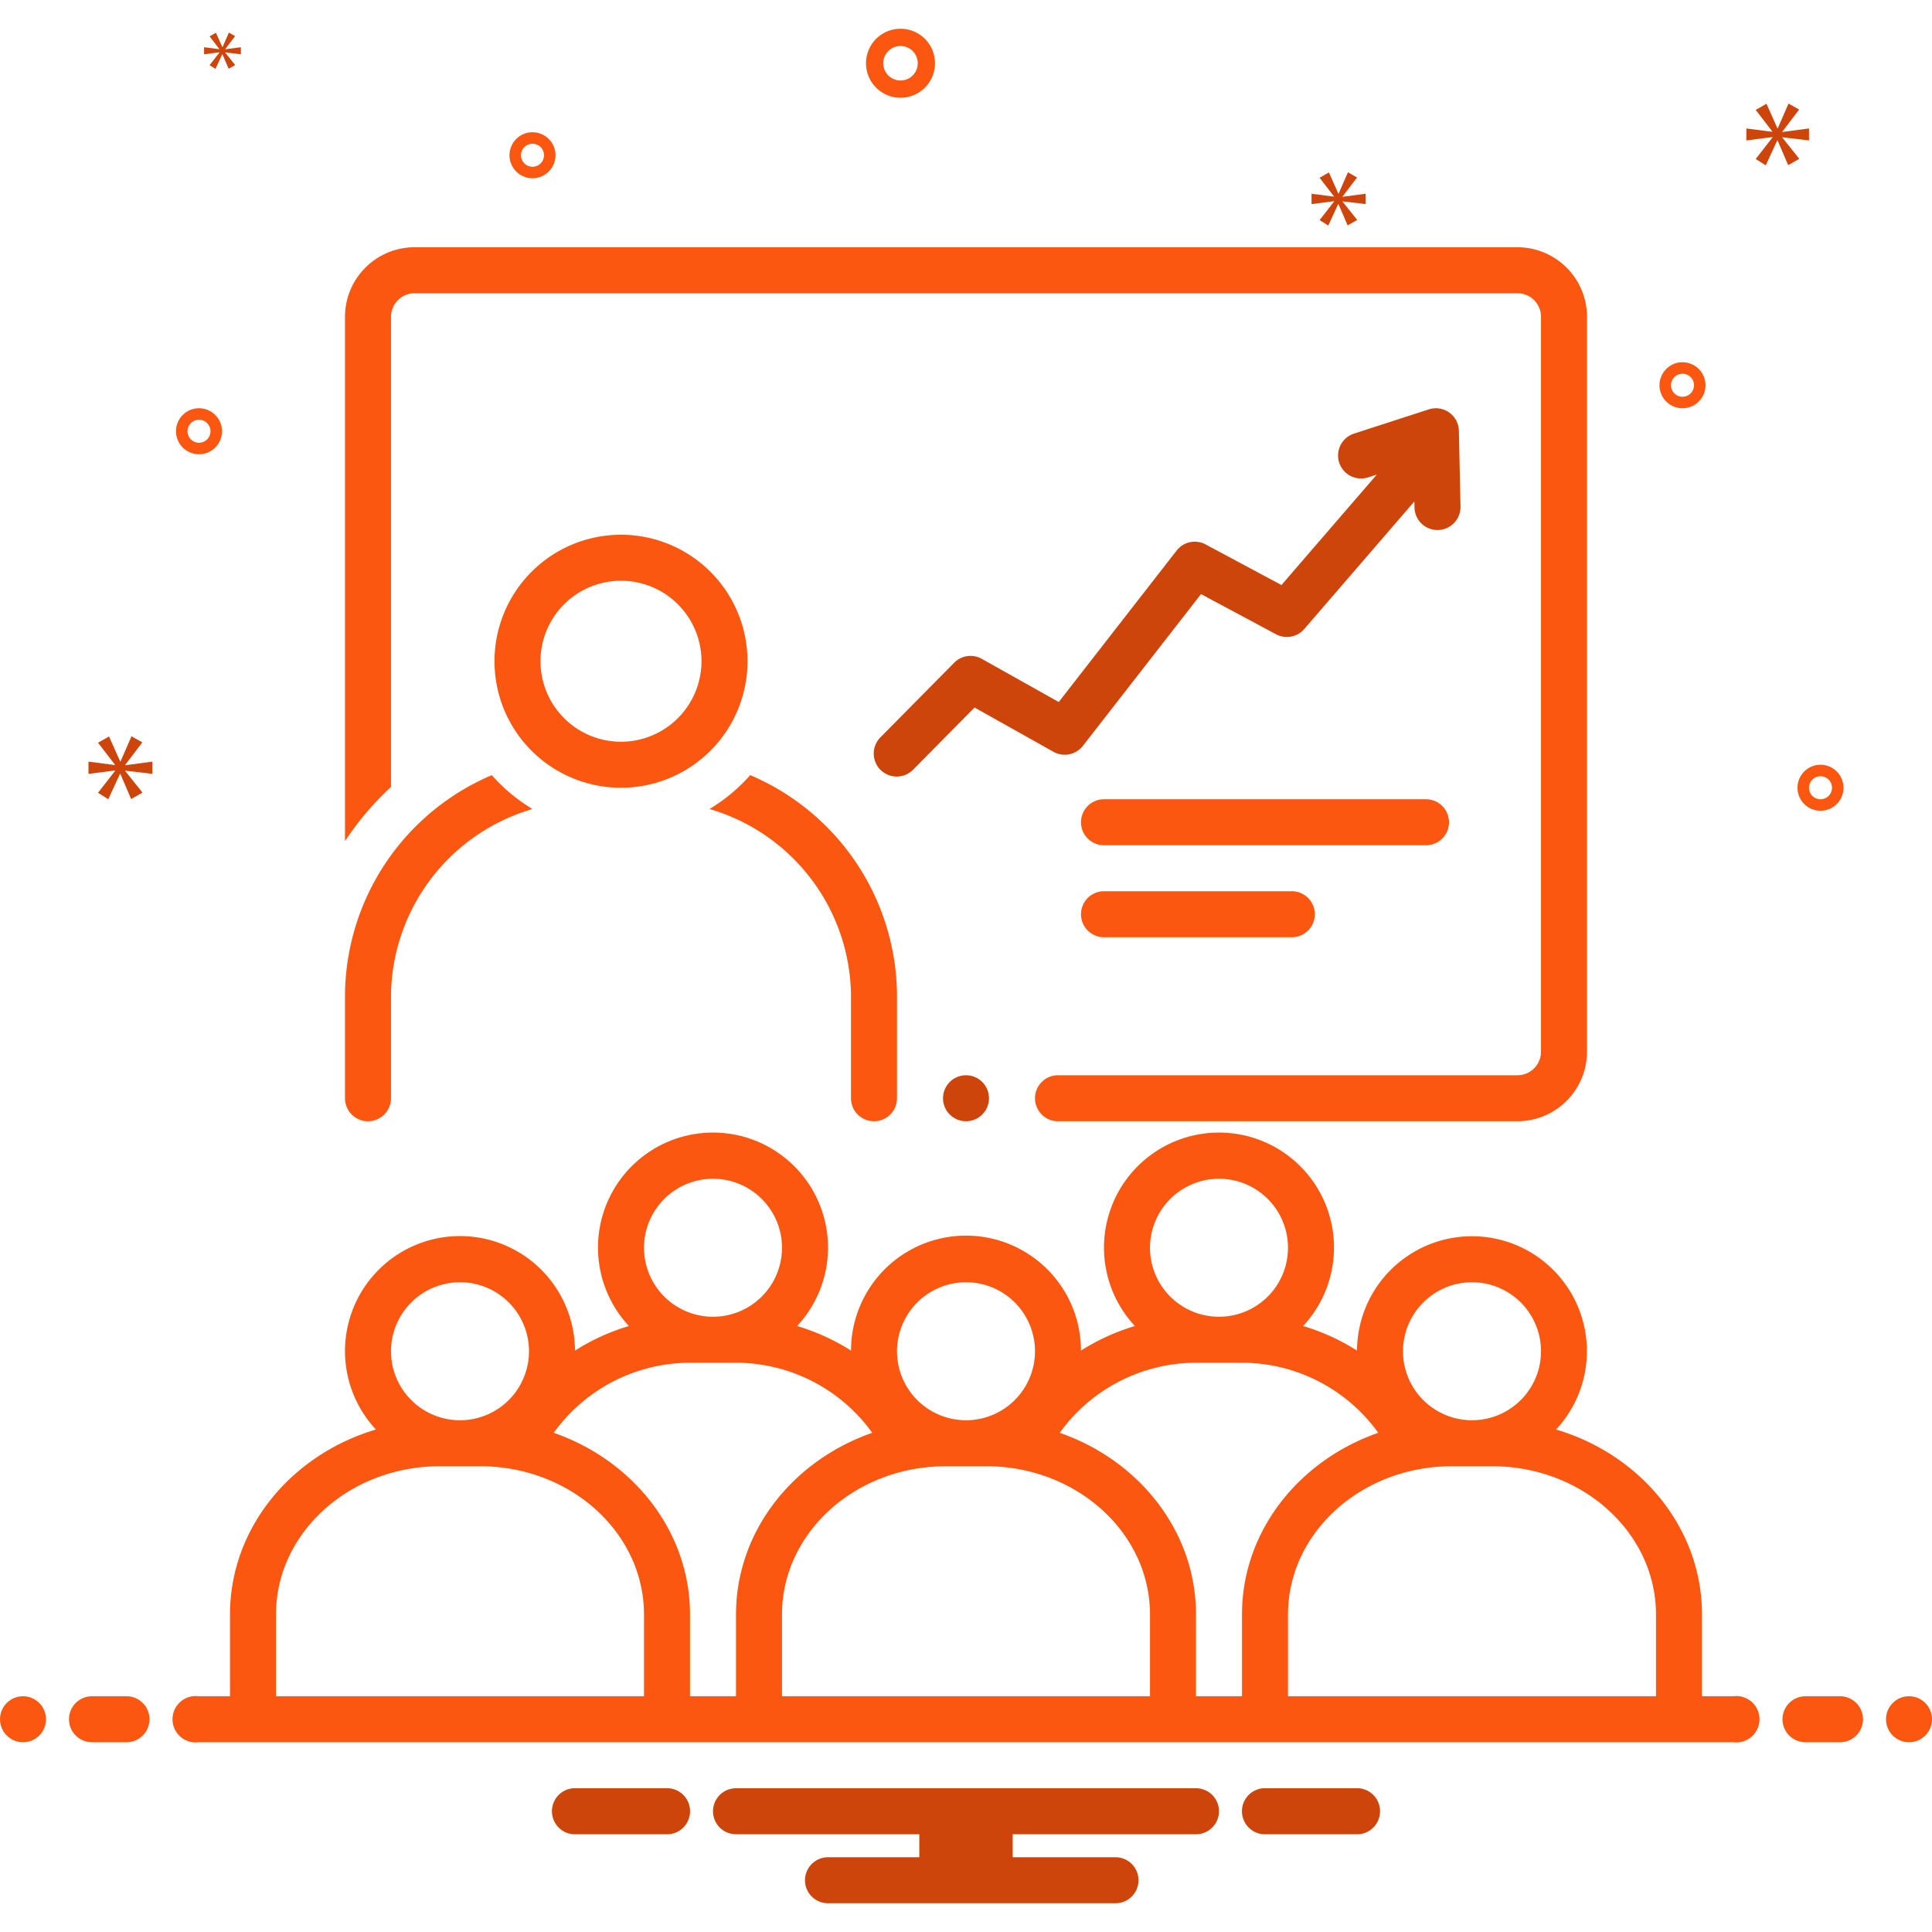
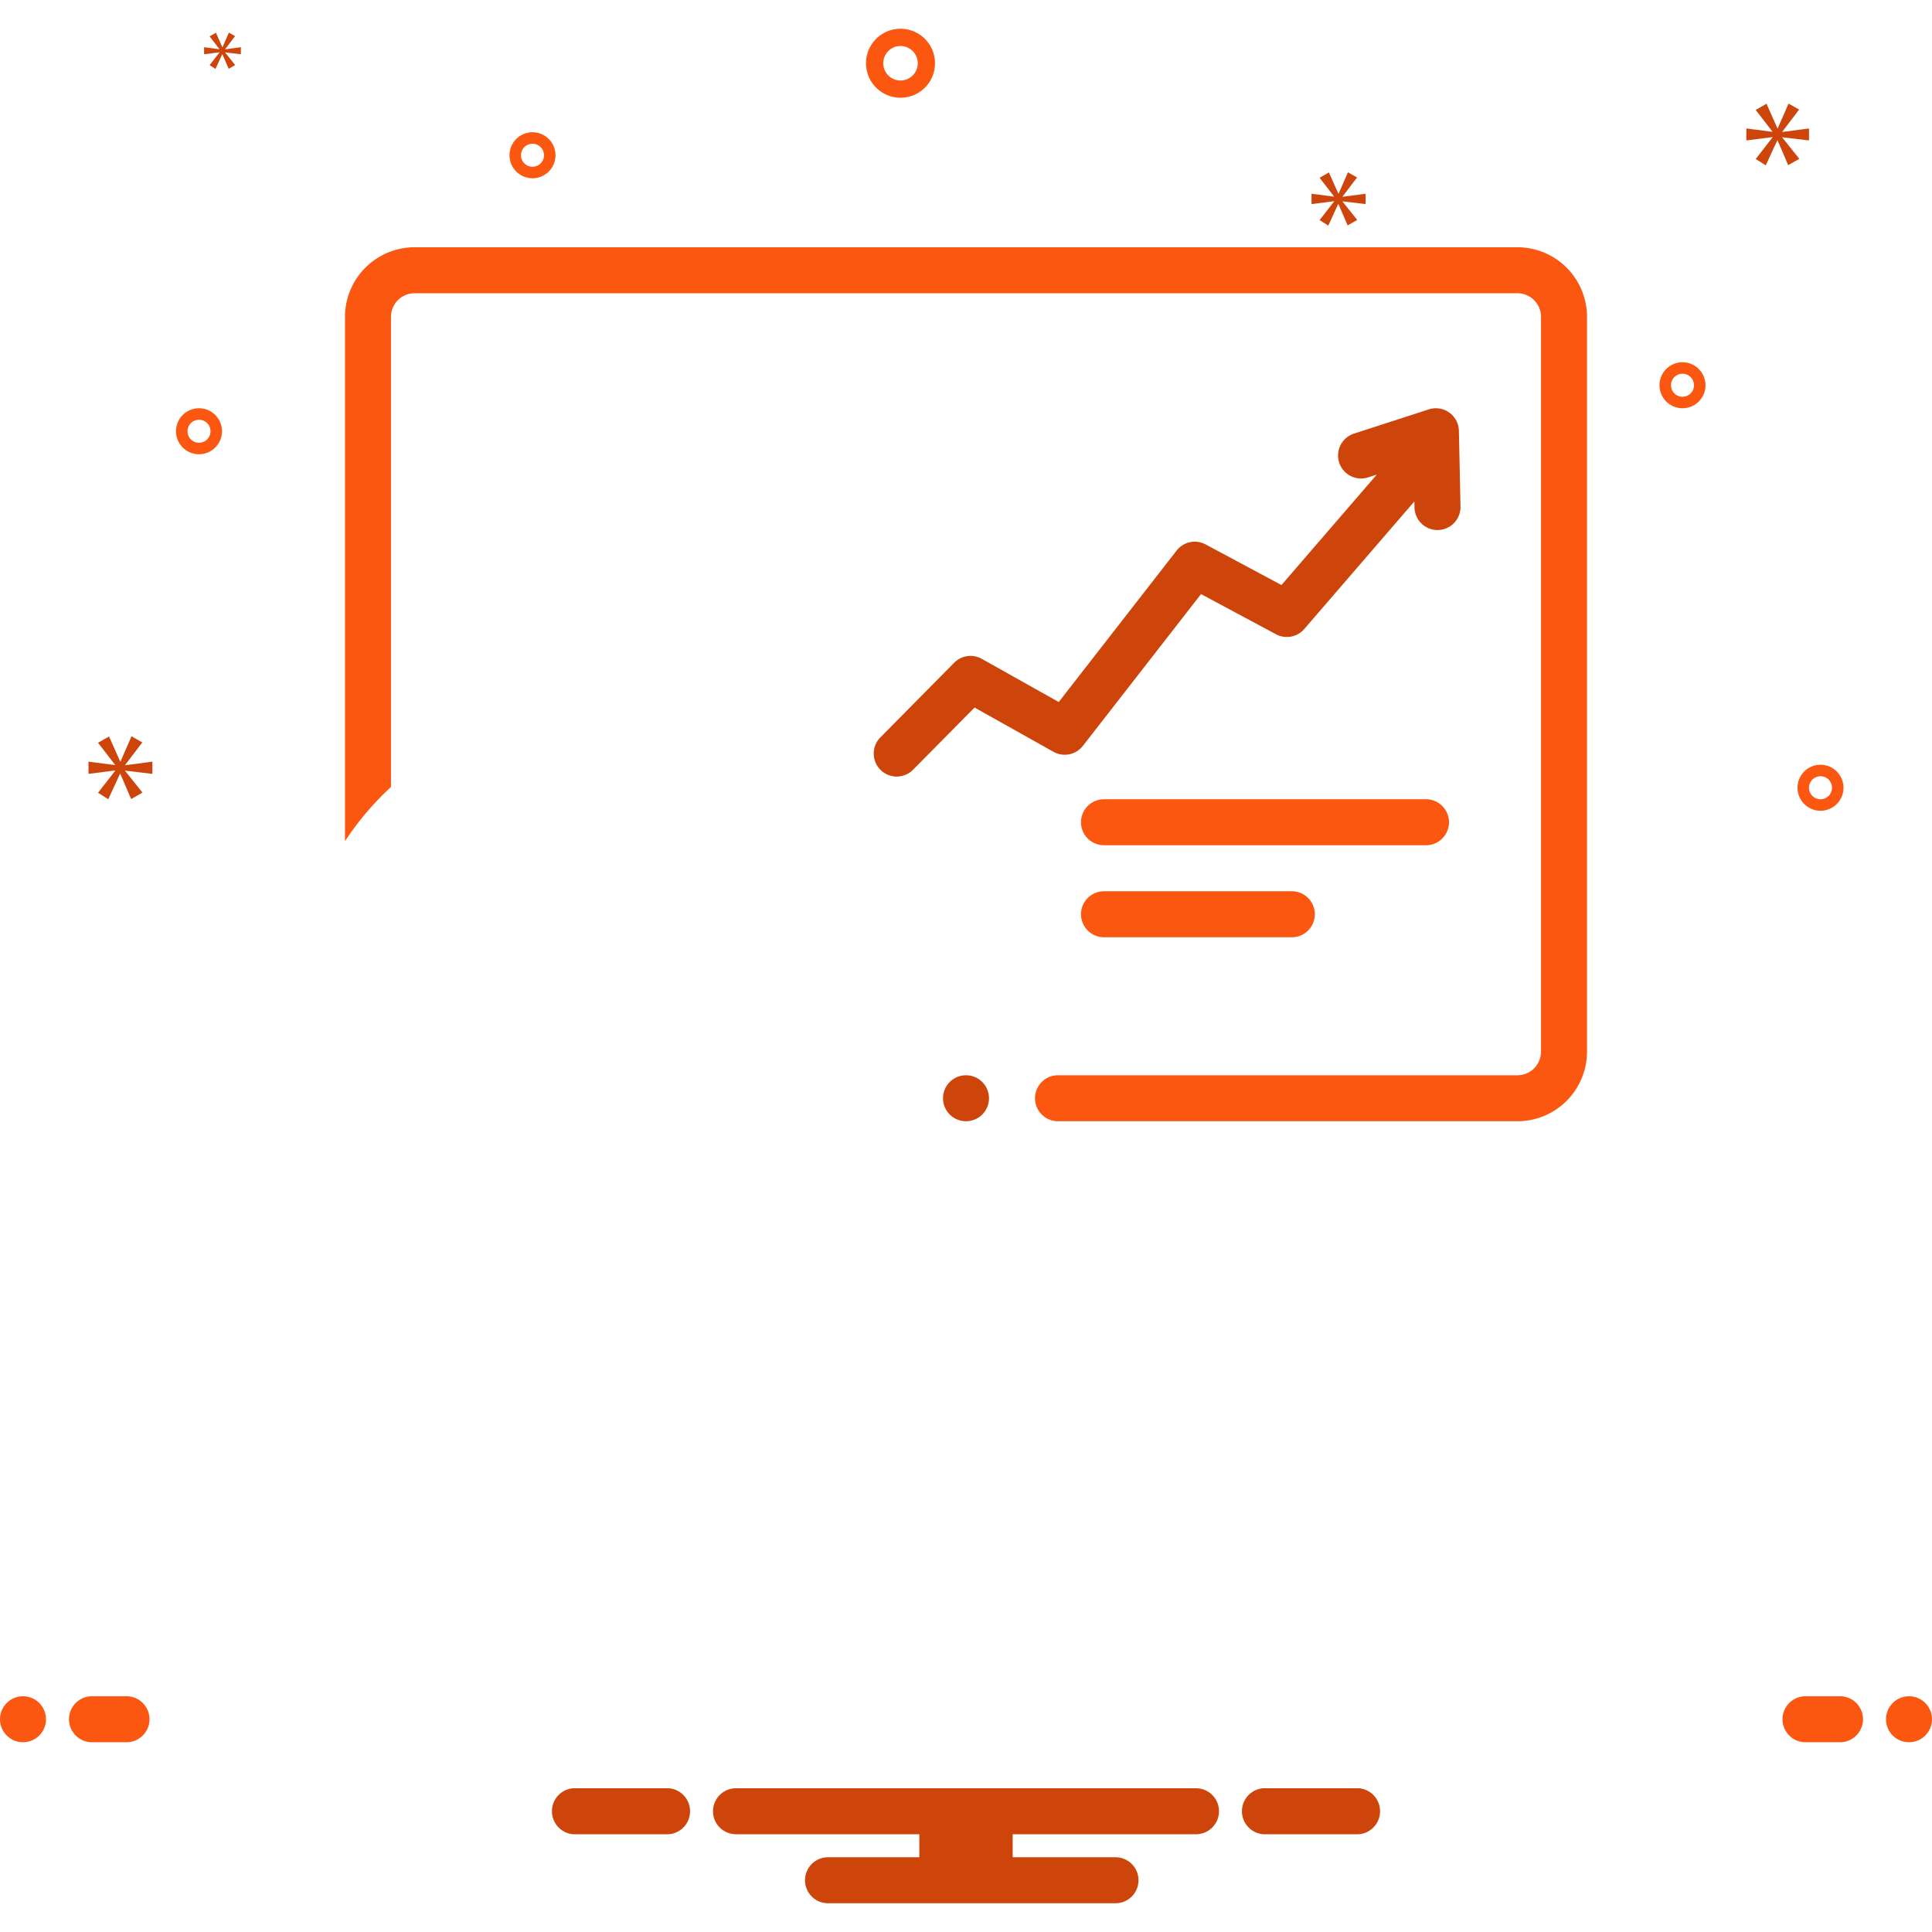
<svg xmlns="http://www.w3.org/2000/svg" viewBox="0 0 168 168" id="Training">
  <path fill="#fb5711" d="M78.305 8.5a3 3 0 1 0-3-3A3.003 3.003 0 0 0 78.305 8.5zm0-4.5a1.5 1.5 0 1 1-1.5 1.5A1.501 1.501 0 0 1 78.305 4zM158.305 66.5a2 2 0 1 0 2 2A2.002 2.002 0 0 0 158.305 66.5zm0 3a1 1 0 1 1 1-1A1.001 1.001 0 0 1 158.305 69.5zM46.305 11.5a2 2 0 1 0 2 2A2.002 2.002 0 0 0 46.305 11.5zm0 3a1 1 0 1 1 1-1A1.001 1.001 0 0 1 46.305 14.5zM146.305 31.5a2 2 0 1 0 2 2A2.002 2.002 0 0 0 146.305 31.5zm0 3a1 1 0 1 1 1-1A1.001 1.001 0 0 1 146.305 34.5zM19.305 37.5a2 2 0 1 0-2 2A2.002 2.002 0 0 0 19.305 37.5zm-3 0a1 1 0 1 1 1 1A1.001 1.001 0 0 1 16.305 37.5z" class="color2d4356 svgShape" />
  <polygon fill="#ce450b" points="10.888 66.511 12.375 64.556 11.436 64.024 10.481 66.214 10.45 66.214 9.48 64.039 8.525 64.587 9.996 66.496 9.996 66.527 7.695 66.23 7.695 67.294 10.011 66.997 10.011 67.028 8.525 68.936 9.416 69.5 10.434 67.294 10.465 67.294 11.404 69.484 12.39 68.921 10.888 67.043 10.888 67.012 13.25 67.294 13.25 66.23 10.888 66.542 10.888 66.511" class="color0bceb2 svgShape" />
  <polygon fill="#ce450b" points="19.081 4.567 18.225 5.666 18.739 5.99 19.325 4.72 19.342 4.72 19.883 5.981 20.451 5.657 19.586 4.575 19.586 4.557 20.946 4.72 20.946 4.107 19.586 4.287 19.586 4.269 20.442 3.143 19.902 2.837 19.352 4.098 19.334 4.098 18.775 2.845 18.225 3.161 19.072 4.26 19.072 4.278 17.747 4.107 17.747 4.72 19.081 4.549 19.081 4.567" class="color0bceb2 svgShape" />
  <polygon fill="#ce450b" points="157.305 12.213 157.305 11.17 154.988 11.477 154.988 11.446 156.446 9.528 155.525 9.006 154.589 11.154 154.558 11.154 153.607 9.021 152.67 9.559 154.113 11.431 154.113 11.462 151.856 11.17 151.856 12.213 154.128 11.922 154.128 11.953 152.67 13.825 153.545 14.378 154.543 12.213 154.573 12.213 155.494 14.362 156.461 13.81 154.988 11.968 154.988 11.937 157.305 12.213" class="color0bceb2 svgShape" />
  <polygon fill="#ce450b" points="116.748 17.086 118.006 15.431 117.211 14.981 116.404 16.834 116.377 16.834 115.557 14.994 114.748 15.458 115.993 17.073 115.993 17.099 114.047 16.848 114.047 17.748 116.006 17.496 116.006 17.523 114.748 19.138 115.503 19.615 116.364 17.748 116.39 17.748 117.185 19.601 118.019 19.125 116.748 17.536 116.748 17.509 118.746 17.748 118.746 16.848 116.748 17.112 116.748 17.086" class="color0bceb2 svgShape" />
  <path fill="#ce450b" d="M118.154 155.5h-8.308a2.006 2.006 0 0 0 0 4h8.308a2.006 2.006 0 0 0 0-4zM58.154 155.5H49.846a2.006 2.006 0 0 0 0 4h8.308a2.006 2.006 0 0 0 0-4zM104 155.5H64a2 2 0 0 0 0 4H79.94v2H72a2 2 0 0 0 0 4H97a2 2 0 0 0 0-4H88.06v-2H104a2 2 0 0 0 0-4z" class="color0bceb2 svgShape" />
  <circle cx="84" cy="95.5" r="2" fill="#ce450b" class="color0bceb2 svgShape" />
  <path fill="#fb5711" d="M34,68.43V27.556A2.05,2.05,0,0,1,36.039,25.5h95.922A2.05,2.05,0,0,1,134,27.556V91.444A2.05,2.05,0,0,1,131.961,93.5H92a2,2,0,0,0,0,4h39.961A6.054,6.054,0,0,0,138,91.444V27.556A6.054,6.054,0,0,0,131.961,21.5H36.039A6.054,6.054,0,0,0,30,27.556v45.587A25.351,25.351,0,0,1,34,68.43Z" class="color2d4356 svgShape" />
-   <path fill="#fb5711" d="M76 97.5a2 2 0 0 0 2-2V86.451A20.949 20.949 0 0 0 65.236 67.404a15.092 15.092 0 0 1-3.537 2.945A17.084 17.084 0 0 1 74 86.451V95.5A2 2 0 0 0 76 97.5zM32 97.5a2 2 0 0 0 2-2V86.451A17.084 17.084 0 0 1 46.301 70.35a15.084 15.084 0 0 1-3.536-2.945A20.948 20.948 0 0 0 30 86.451V95.5A2 2 0 0 0 32 97.5zM54 46.5A11 11 0 1 0 65 57.5 11.001 11.001 0 0 0 54 46.5zm0 18a7 7 0 1 1 7-7A7.008 7.008 0 0 1 54 64.5z" class="color2d4356 svgShape" />
  <path fill="#ce450b" d="M94.165,64.857l10.271-13.196,6.52,3.492a2,2,0,0,0,2.458-.456l9.576-11.095L123,44.131a2,2,0,0,0,1.999,1.958l.043-0a2.001,2.001,0,0,0,1.958-2.042l-.14-6.589a2.001,2.001,0,0,0-2.616-1.86l-6.506,2.108a2,2,0,0,0,1.232,3.806l.75-.243-8.289,9.604-6.595-3.532a1.998,1.998,0,0,0-2.522.535l-10.249,13.169-6.693-3.754a1.998,1.998,0,0,0-2.4.338l-6.394,6.468a2,2,0,1,0,2.844,2.812l5.322-5.384,6.864,3.85A1.999,1.999,0,0,0,94.165,64.857Z" class="color0bceb2 svgShape" />
  <path fill="#fb5711" d="M126 71.5a2 2 0 0 0-2-2H96a2 2 0 0 0 0 4h28A2 2 0 0 0 126 71.5zM96 77.5a2 2 0 0 0 0 4h16.333a2 2 0 1 0 0-4z" class="color2d4356 svgShape" />
  <circle cx="2" cy="149.5" r="2" fill="#fb5711" class="color2d4356 svgShape" />
  <path fill="#fb5711" d="M11 147.5H8a2 2 0 0 0 0 4h3a2 2 0 0 0 0-4zM160 147.5h-3a2 2 0 0 0 0 4h3a2 2 0 0 0 0-4z" class="color2d4356 svgShape" />
  <circle cx="166" cy="149.5" r="2" fill="#fb5711" class="color2d4356 svgShape" />
-   <path fill="#fb5711" d="M150.721,147.5H148v-7.11c0-7.521-5.338-13.903-12.689-16.083a9.995,9.995,0,1,0-17.309-6.864,18.735,18.735,0,0,0-4.69-2.137,10,10,0,1,0-14.625 0,18.746,18.746,0,0,0-4.69,2.137,9.997,9.997,0,0,0-19.994-0,18.735,18.735,0,0,0-4.69-2.137,10,10,0,1,0-14.625 0,18.746,18.746,0,0,0-4.69,2.137,9.999,9.999,0,1,0-17.309,6.864C25.339,126.487,20,132.87,20,140.39V147.5H17.279a2.017,2.017,0,1,0,0,4H150.721a2.017,2.017,0,1,0,0-4ZM128,111.5a6,6,0,1,1-6,6A6.007,6.007,0,0,1,128,111.5Zm-22-9a6,6,0,1,1-6,6A6.007,6.007,0,0,1,106,102.5Zm-22,9a6,6,0,1,1-6,6A6.007,6.007,0,0,1,84,111.5Zm-22-9a6,6,0,1,1-6,6A6.007,6.007,0,0,1,62,102.5Zm-22,9a6,6,0,1,1-6,6A6.007,6.007,0,0,1,40,111.5Zm-16,36v-7.11C24,133.282,30.389,127.5,38.242,127.5h3.518C49.612,127.5,56,133.282,56,140.39V147.5Zm36,0v-7.11c0-7.229-4.939-13.393-11.849-15.798A14.626,14.626,0,0,1,60.242,118.5h3.518a14.622,14.622,0,0,1,12.089,6.092C68.938,126.998,64,133.162,64,140.39V147.5Zm8,0v-7.11C68,133.282,74.389,127.5,82.242,127.5h3.518C93.612,127.5,100,133.282,100,140.39V147.5Zm36,0v-7.11c0-7.229-4.939-13.393-11.849-15.798A14.626,14.626,0,0,1,104.242,118.5h3.518a14.622,14.622,0,0,1,12.089,6.092C112.938,126.998,108,133.162,108,140.39V147.5Zm8,0v-7.11c0-7.107,6.389-12.89,14.242-12.89h3.518C137.612,127.5,144,133.282,144,140.39V147.5Z" class="color2d4356 svgShape" />
</svg>